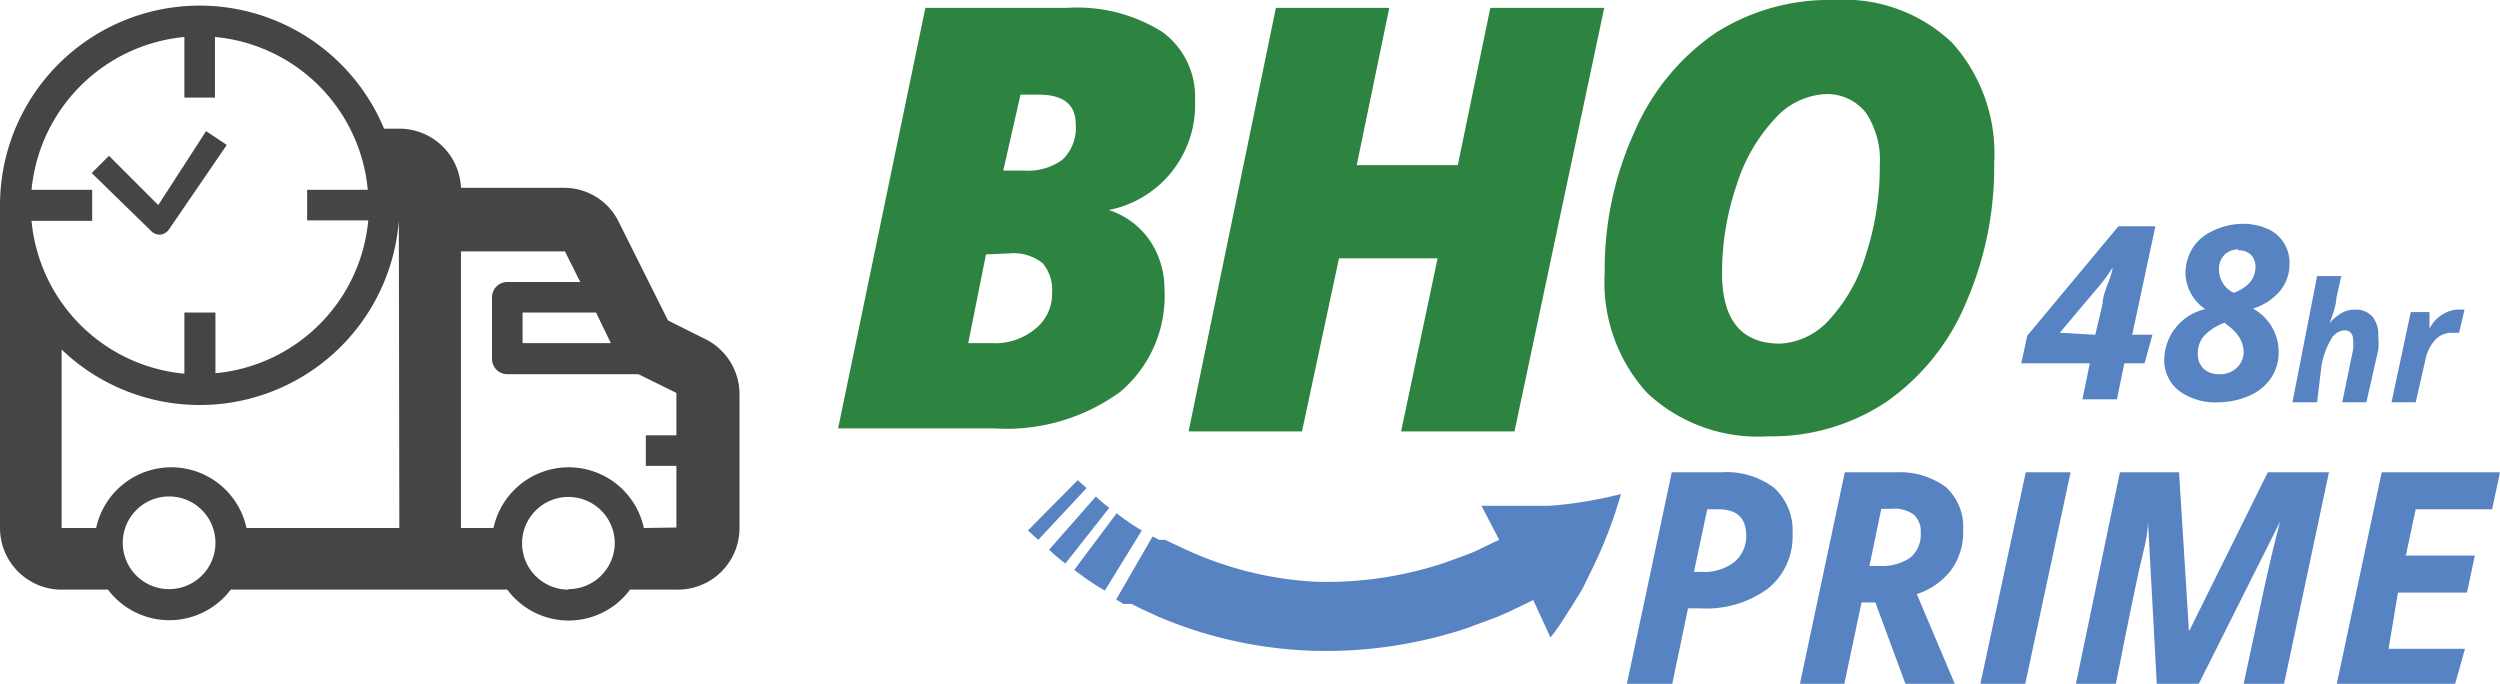
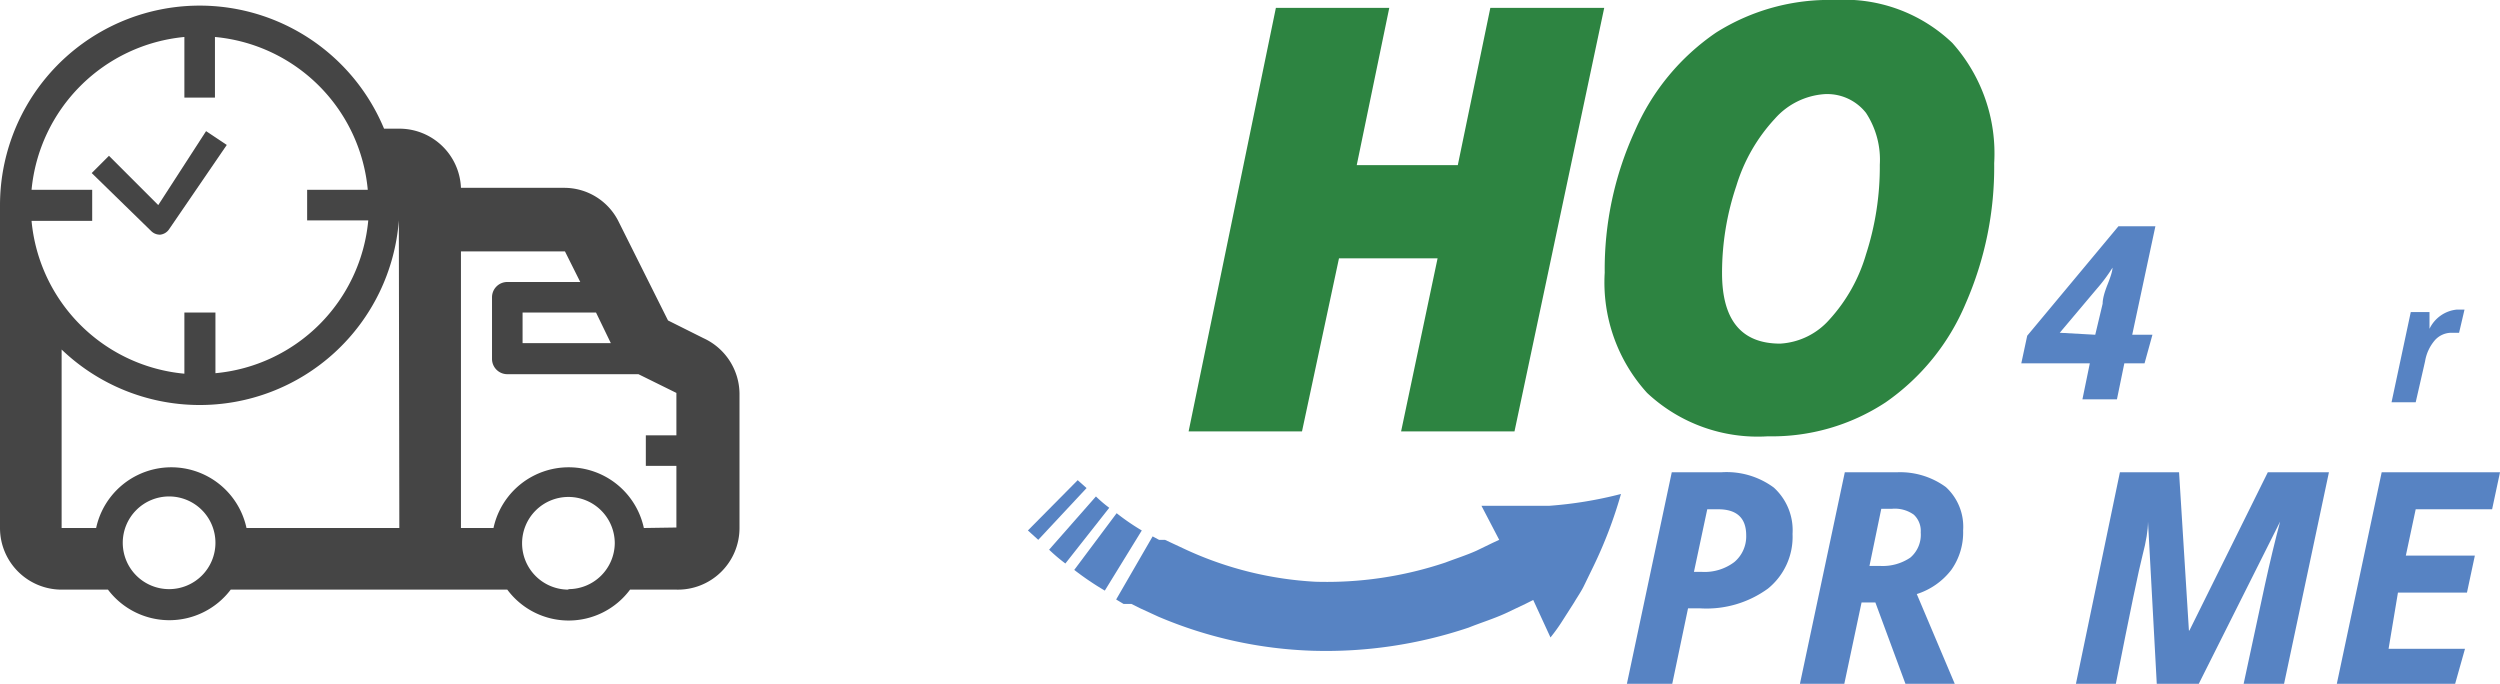
<svg xmlns="http://www.w3.org/2000/svg" viewBox="0 0 50.71 13.87">
  <title>bhoprimelogo2</title>
  <g id="Layer_2" data-name="Layer 2">
-     <path d="M18.77,1h2.87a3.24,3.24,0,0,1,1.94.49,1.63,1.63,0,0,1,.66,1.39,2.17,2.17,0,0,1-1.75,2.22v0a1.61,1.61,0,0,1,.82.6,1.75,1.75,0,0,1,.31,1,2.54,2.54,0,0,1-.9,2.09,3.92,3.92,0,0,1-2.55.74H17ZM20,6,19.64,7.8h.48A1.27,1.27,0,0,0,21,7.51a.9.9,0,0,0,.34-.72.84.84,0,0,0-.19-.61.94.94,0,0,0-.68-.2Zm.35-1.7h.42a1.19,1.19,0,0,0,.78-.22.89.89,0,0,0,.27-.72q0-.6-.75-.6h-.37Z" transform="translate(0 -0.84)" style="fill:#2d8441" />
    <path d="M30.72,9.59h-2.3l.74-3.51h-2l-.75,3.51h-2.3L25.88,1h2.3l-.66,3.19h2.05L30.23,1h2.31Z" transform="translate(0 -0.84)" style="fill:#2d8441" />
    <path d="M37.22.84a3.17,3.17,0,0,1,2.38.87,3.36,3.36,0,0,1,.85,2.44A6.89,6.89,0,0,1,39.87,7a4.61,4.61,0,0,1-1.62,2,4.19,4.19,0,0,1-2.39.69,3.28,3.28,0,0,1-2.45-.88,3.33,3.33,0,0,1-.86-2.44,6.73,6.73,0,0,1,.61-2.87,4.65,4.65,0,0,1,1.65-2A4.3,4.3,0,0,1,37.22.84Zm.91,3.34a1.73,1.73,0,0,0-.28-1.05A1,1,0,0,0,37,2.75,1.48,1.48,0,0,0,36,3.25a3.49,3.49,0,0,0-.78,1.36,5.52,5.52,0,0,0-.29,1.77q0,1.43,1.18,1.43a1.44,1.44,0,0,0,1-.49A3.35,3.35,0,0,0,37.85,6,5.77,5.77,0,0,0,38.13,4.18Z" transform="translate(0 -0.84)" style="fill:#2d8441" />
    <path d="M31.45,13.77a3.61,3.61,0,0,0,.25-.35l.23-.36c.07-.12.15-.23.21-.36l.18-.37a9,9,0,0,0,.56-1.47,8.21,8.21,0,0,1-1.46.24l-.35,0h-.35l-.34,0-.33,0,.36.69-.13.06-.33.16c-.2.09-.42.16-.63.24a7.58,7.58,0,0,1-2.64.39A7.19,7.19,0,0,1,24.08,12l-.3-.14-.15-.07-.06,0-.06,0-.13-.07L22.64,13l.15.09.08,0,.08,0,.18.09.37.17a8.69,8.69,0,0,0,3.13.69,9.07,9.07,0,0,0,3.16-.47c.25-.1.51-.18.75-.29l.4-.19.16-.08Z" transform="translate(0 -0.84)" style="fill:#5783c3" />
    <path d="M22.65,11.25a4.58,4.58,0,0,0,.51.35l-.75,1.22a5.87,5.87,0,0,1-.62-.42Z" transform="translate(0 -0.84)" style="fill:#5783c3" />
    <path d="M22.23,10.91a2.6,2.6,0,0,0,.27.23l-.89,1.13a3.5,3.5,0,0,1-.33-.28Z" transform="translate(0 -0.84)" style="fill:#5783c3" />
    <polygon points="21.86 9.74 22.04 9.9 21.06 10.95 20.85 10.76 21.86 9.74" style="fill:#5783c3" />
    <path d="M36.36,11.67a1.35,1.35,0,0,1-.5,1.11,2.12,2.12,0,0,1-1.37.4h-.25l-.32,1.53H33l.91-4.29h1a1.61,1.61,0,0,1,1.07.31A1.17,1.17,0,0,1,36.36,11.67Zm-2,.77h.16a1,1,0,0,0,.66-.2.68.68,0,0,0,.24-.54q0-.53-.57-.53h-.22Z" transform="translate(0 -0.84)" style="fill:#5783c3" />
    <path d="M37.76,13.06l-.35,1.65h-.9l.91-4.29h1.05a1.57,1.57,0,0,1,1,.3,1.09,1.09,0,0,1,.35.88,1.31,1.31,0,0,1-.24.8,1.43,1.43,0,0,1-.7.49l.77,1.82h-1l-.61-1.65Zm.16-.74h.23a1,1,0,0,0,.6-.17.61.61,0,0,0,.21-.51.45.45,0,0,0-.14-.36.66.66,0,0,0-.44-.12h-.22Z" transform="translate(0 -0.84)" style="fill:#5783c3" />
-     <path d="M40.17,14.71l.92-4.29H42l-.92,4.29Z" transform="translate(0 -0.84)" style="fill:#5783c3" />
    <path d="M44.41,13.63,46,10.42h1.24l-.91,4.29h-.82l.43-2q.16-.73.31-1.29h0l-1.67,3.33h-.83l-.18-3.33h0q0,.26-.11.68t-.55,2.65h-.81L43,10.42H44.2l.2,3.21Z" transform="translate(0 -0.84)" style="fill:#5783c3" />
    <path d="M49.8,14.71H47.4l.91-4.29h2.4l-.16.75H49l-.2.94h1.4l-.16.75h-1.4L48.45,14H50Z" transform="translate(0 -0.84)" style="fill:#5783c3" />
    <path d="M43.5,8.21h-.41l-.15.73h-.7l.15-.73H41l.12-.56,1.85-2.22h.75l-.47,2.2h.41Zm-1-.58L42.65,7q0-.14.1-.39t.1-.34h0a3.3,3.3,0,0,1-.32.43l-.75.89Z" transform="translate(0 -0.84)" style="fill:#5783c3" />
-     <path d="M45.47,5.38a1.24,1.24,0,0,1,.52.1.74.74,0,0,1,.45.7.86.86,0,0,1-.19.56,1.19,1.19,0,0,1-.55.36,1,1,0,0,1,.52.88.93.93,0,0,1-.15.52,1,1,0,0,1-.43.36A1.58,1.58,0,0,1,45,9a1.24,1.24,0,0,1-.81-.24.79.79,0,0,1-.29-.65,1.07,1.07,0,0,1,.83-1,.91.91,0,0,1-.4-.72,1,1,0,0,1,.14-.51.92.92,0,0,1,.4-.35A1.43,1.43,0,0,1,45.47,5.38Zm-.33,2a1.1,1.1,0,0,0-.42.26.52.52,0,0,0-.14.37.4.4,0,0,0,.12.31.45.45,0,0,0,.32.11.48.48,0,0,0,.35-.13A.44.44,0,0,0,45.51,8a.58.58,0,0,0-.09-.32A.92.92,0,0,0,45.13,7.4Zm.27-1.48a.39.39,0,0,0-.29.11.4.4,0,0,0-.11.29.52.52,0,0,0,.3.48q.44-.17.44-.53A.34.34,0,0,0,45.65,6,.34.34,0,0,0,45.4,5.92Z" transform="translate(0 -0.84)" style="fill:#5783c3" />
-     <path d="M48,9h-.49l.22-1.07a.86.86,0,0,0,0-.19c0-.13-.06-.2-.18-.2a.34.34,0,0,0-.27.19,1.53,1.53,0,0,0-.19.52L47,9H46.5L47,6.44h.49l-.1.45q0,.16-.14.51h0a.89.89,0,0,1,.23-.2.54.54,0,0,1,.29-.08.45.45,0,0,1,.35.14.56.56,0,0,1,.12.39,1.43,1.43,0,0,1,0,.29Z" transform="translate(0 -0.84)" style="fill:#5783c3" />
    <path d="M49.83,7.12l.16,0-.11.47-.16,0a.45.45,0,0,0-.33.15.87.87,0,0,0-.2.43L49,9h-.49l.39-1.83h.38l0,.34h0A.69.69,0,0,1,49.83,7.12Z" transform="translate(0 -0.84)" style="fill:#5783c3" />
    <path d="M13.06,11.55a1.56,1.56,0,0,0-3.05,0H9.35V5.94h2.11l.31.62H10.29a.31.31,0,0,0-.31.31V8.12a.31.31,0,0,0,.31.31h2.66l.77.38v.86h-.62v.62h.62v1.25Zm-1.53,1.25a.94.94,0,1,1,.94-.94A.94.94,0,0,1,11.53,12.79Zm.86-5H10.6V7.18h1.49ZM8.1,11.55H5a1.56,1.56,0,0,0-3.05,0H1.25V7.93A4.05,4.05,0,0,0,8.09,5.31h0ZM3.43,12.79a.94.94,0,1,1,.94-.94A.94.94,0,0,1,3.43,12.79ZM3.74,1.59V2.82h.62V1.59a3.43,3.43,0,0,1,3.1,3.1H6.23v.62H7.47a3.43,3.43,0,0,1-3.1,3.1V7.18H3.74V8.42a3.43,3.43,0,0,1-3.1-3.1H1.87V4.69H.64A3.44,3.44,0,0,1,3.74,1.59ZM14.27,7.7l-.72-.36-1-2a1.23,1.23,0,0,0-1.11-.69H9.35A1.25,1.25,0,0,0,8.1,3.45H7.79A4.05,4.05,0,0,0,0,5v6.55a1.25,1.25,0,0,0,1.25,1.25h.94a1.56,1.56,0,0,0,2.49,0h5.61a1.55,1.55,0,0,0,2.49,0h.94A1.25,1.25,0,0,0,15,11.55V8.82A1.25,1.25,0,0,0,14.27,7.7Z" transform="translate(0 -0.84)" style="fill:#454545" />
    <path d="M3.25,5.6h0a.25.25,0,0,0,.18-.11L4.6,3.78l-.42-.28L3.21,5l-1-1-.35.35L3.07,5.53A.25.25,0,0,0,3.25,5.6Z" transform="translate(0 -0.84)" style="fill:#454545" />
  </g>
</svg>